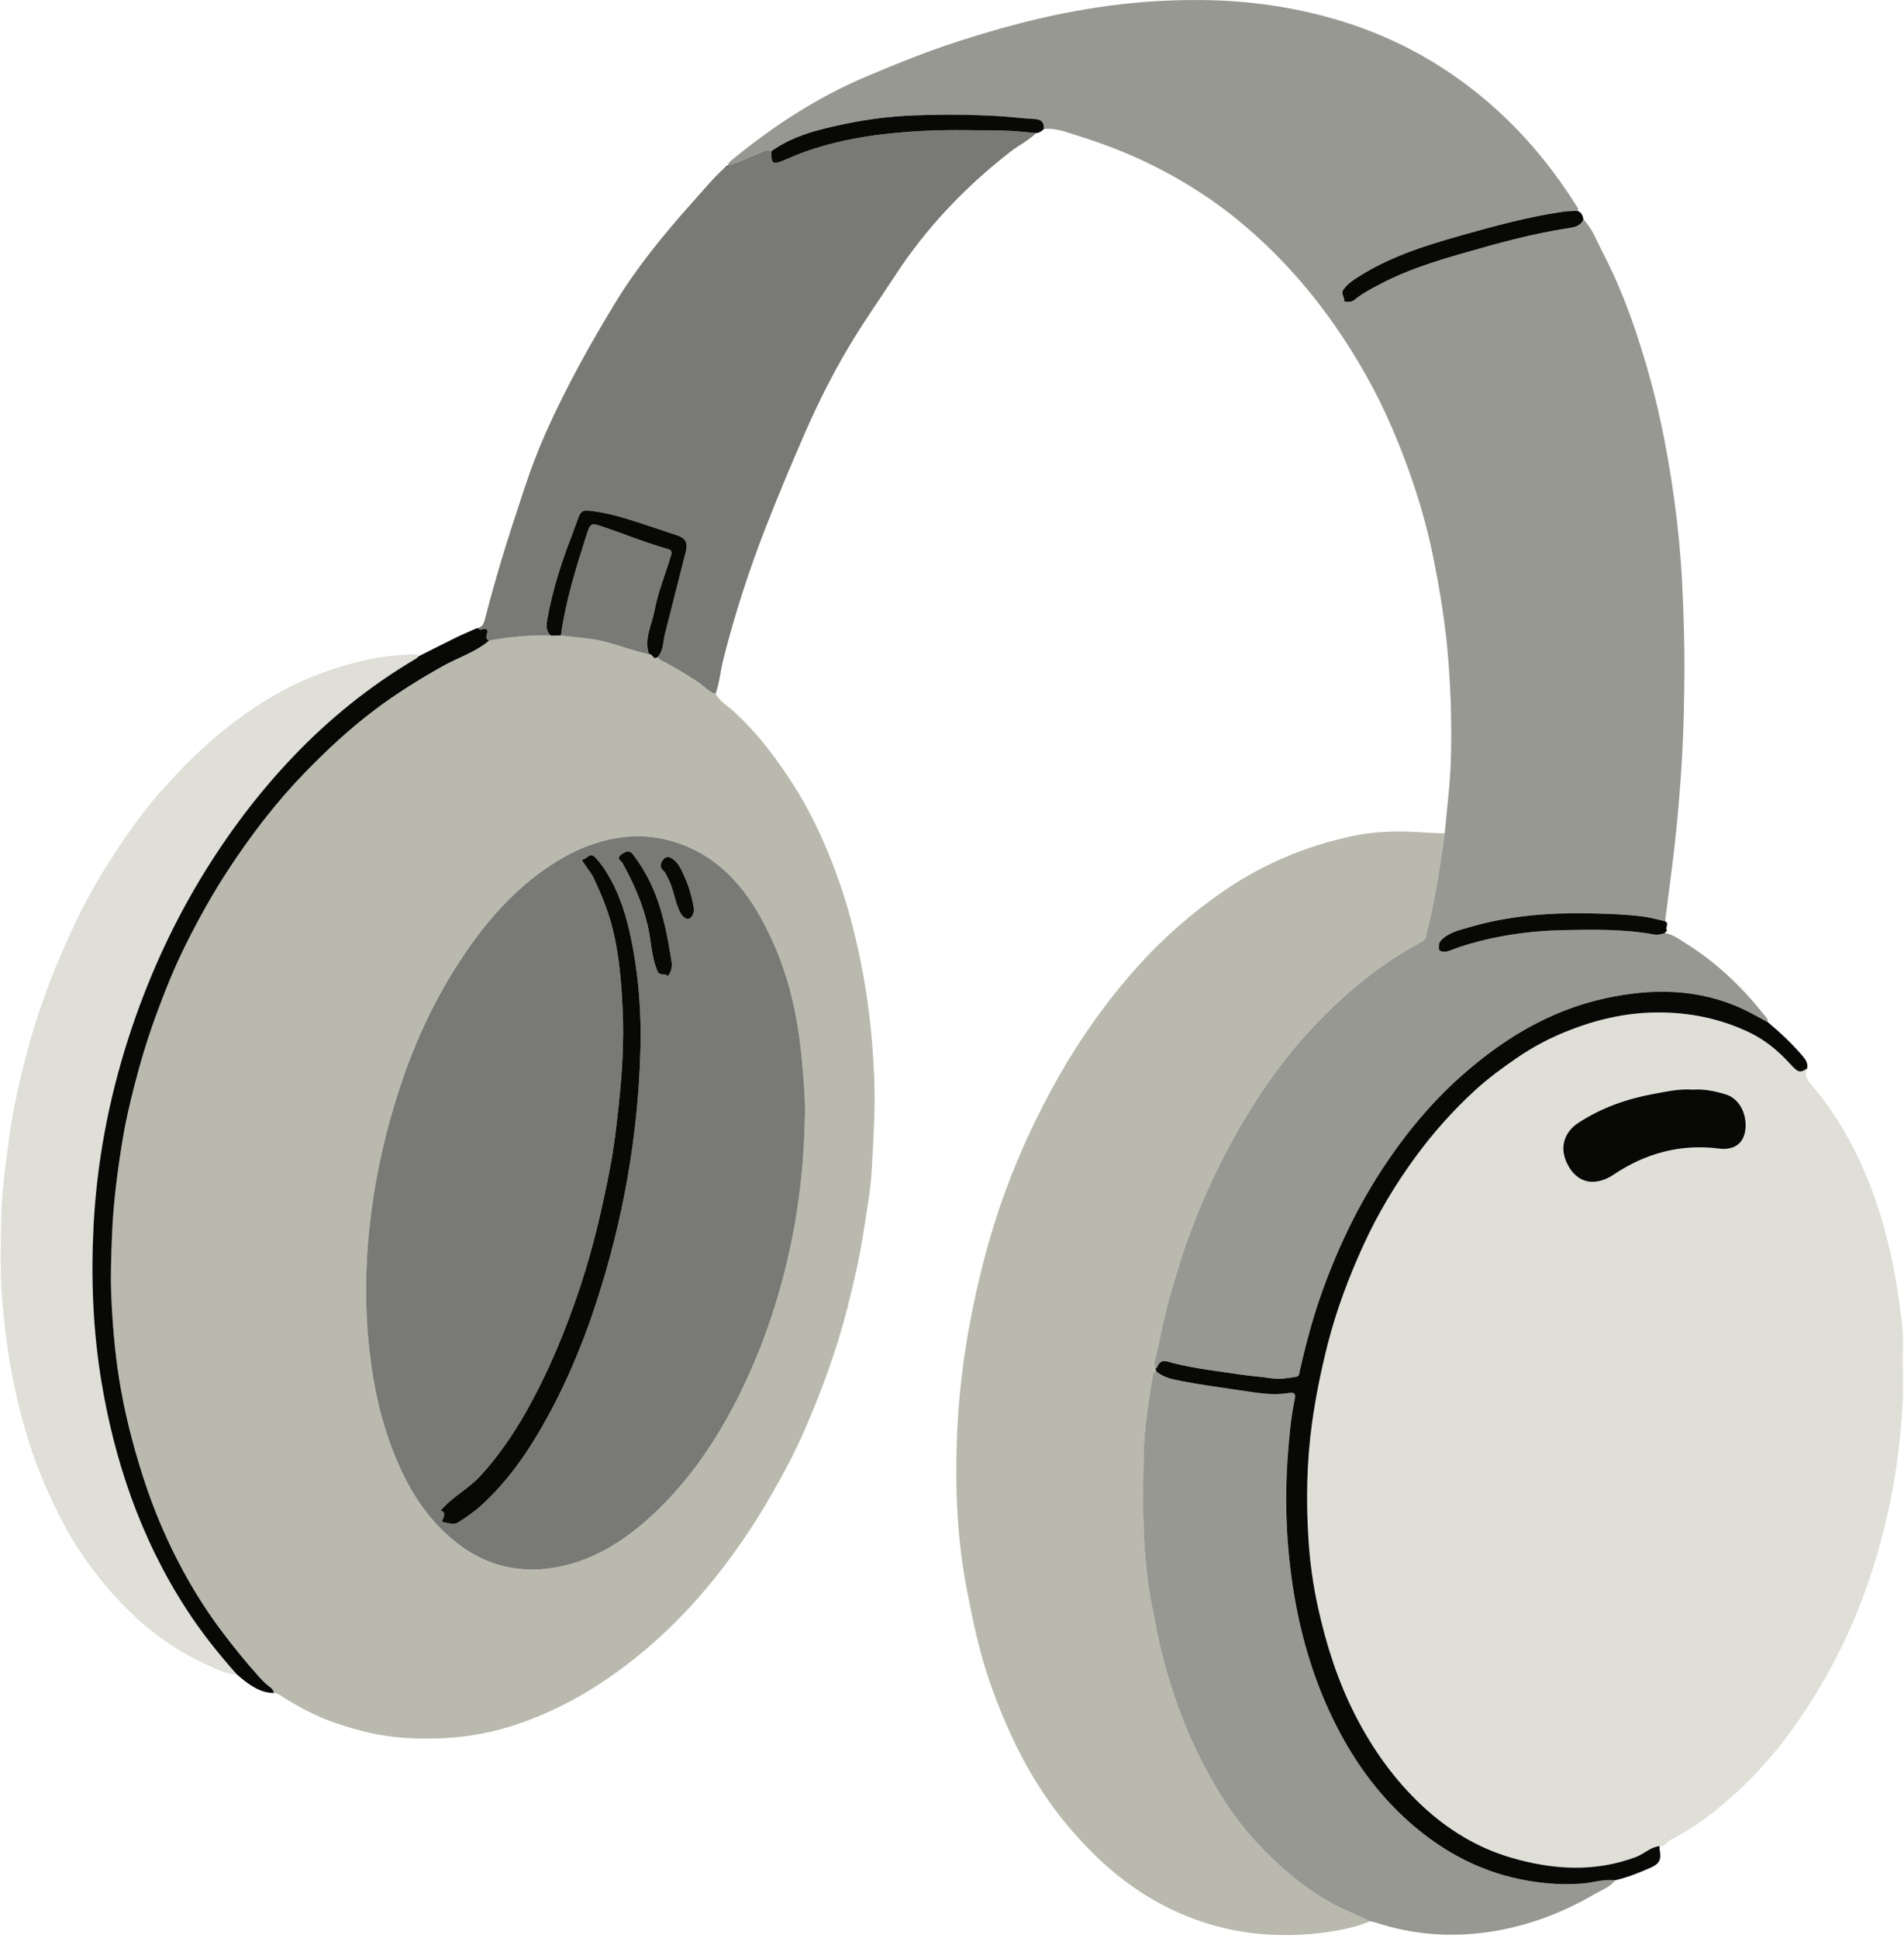
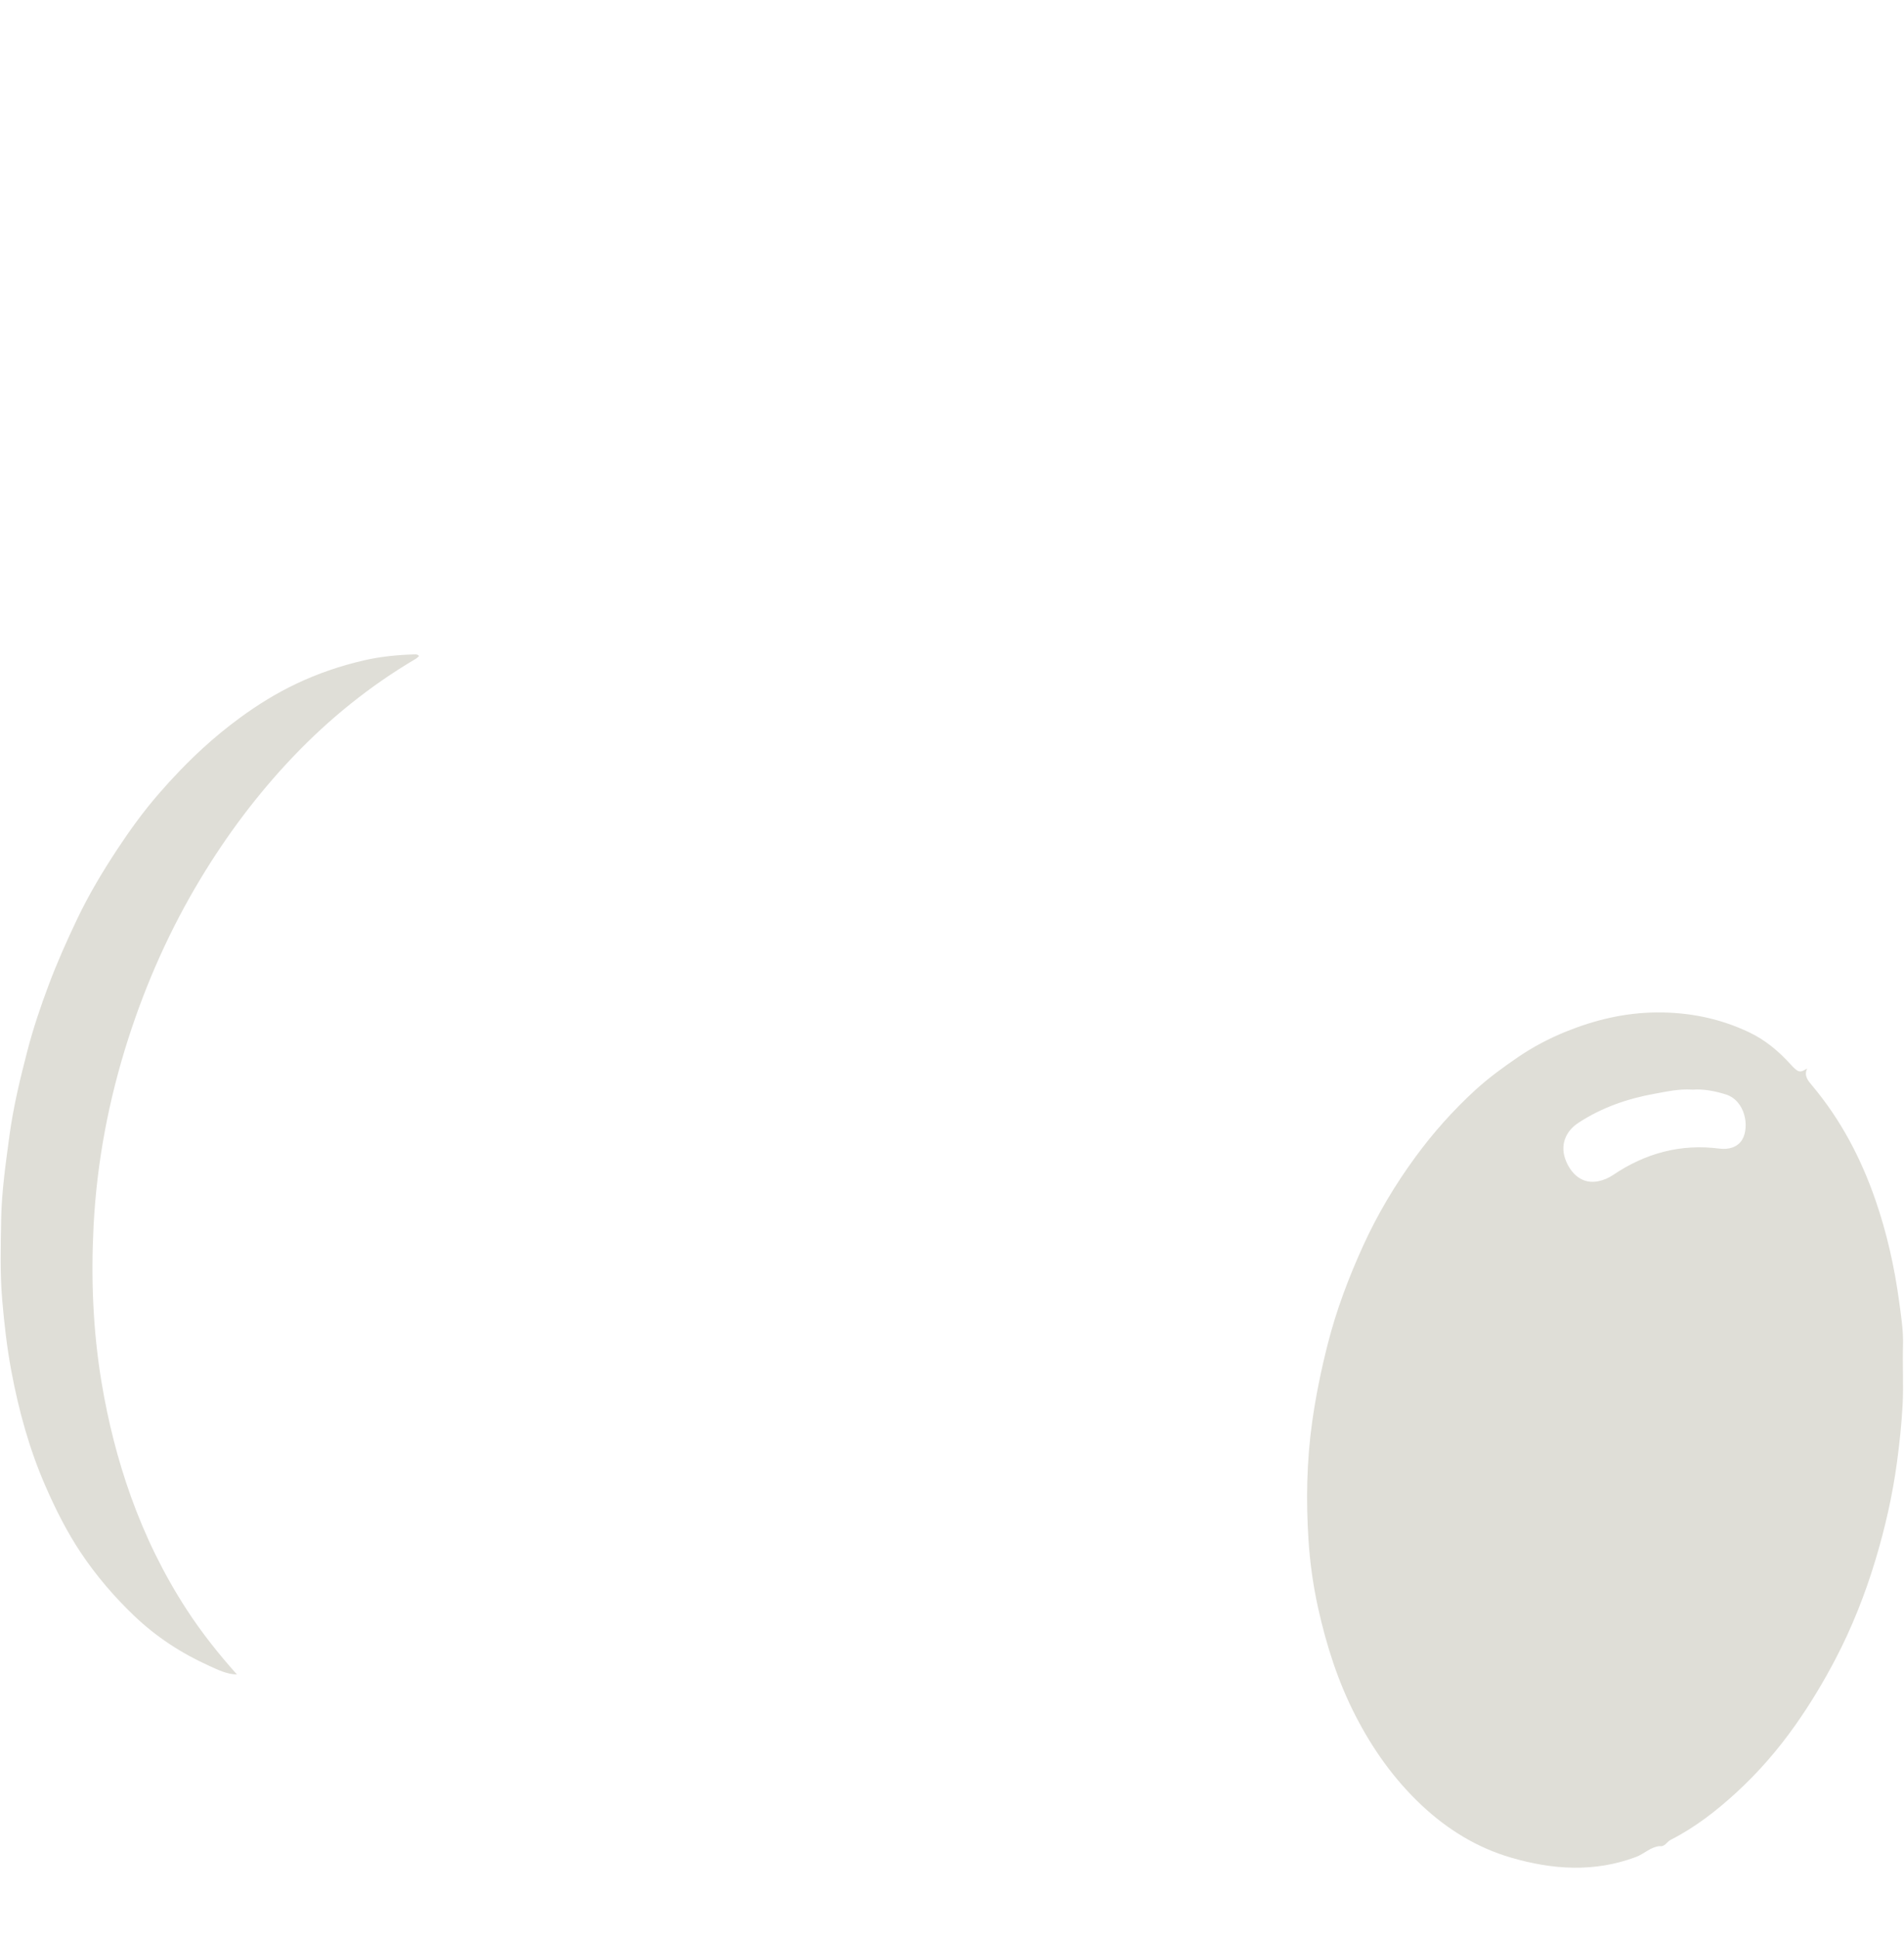
<svg xmlns="http://www.w3.org/2000/svg" height="303.6" preserveAspectRatio="xMidYMid meet" version="1.0" viewBox="-0.1 -0.0 298.4 303.6" width="298.4" zoomAndPan="magnify">
  <g id="change1_1">
-     <path d="M112.048,108.725c0.719,1.233,1.978,1.933,2.982,2.86c3.788,3.498,6.817,7.573,9.532,11.902 c2.911,4.64,5.089,9.626,6.905,14.794c1.401,3.987,2.425,8.05,3.281,12.182c1.247,6.017,1.894,12.077,2.156,18.217 c0.209,4.898-0.122,9.763-0.38,14.63c-0.168,3.164-0.776,6.308-1.246,9.452c-0.61,4.086-1.54,8.104-2.559,12.108 c-1.695,6.658-4.046,13.089-6.789,19.364c-1.478,3.382-3.232,6.652-5.074,9.87c-2.917,5.092-6.215,9.921-9.956,14.422 c-3.877,4.665-8.216,8.867-13.083,12.544c-3.682,2.781-7.57,5.177-11.745,7.072c-3.956,1.796-8.091,3.144-12.414,3.782 c-3.392,0.5-6.787,0.591-10.229,0.381c-3.825-0.234-7.447-1.137-11.029-2.366c-3.109-1.067-5.969-2.626-8.719-4.399 c-0.285-0.184-0.546-0.306-0.877-0.269c-0.034-0.549-0.454-0.832-0.827-1.116c-0.667-0.508-1.21-1.126-1.768-1.747 c-1.885-2.1-3.641-4.294-5.352-6.541c-3.139-4.123-5.782-8.541-8.031-13.179c-1.807-3.726-3.329-7.581-4.592-11.549 c-1.593-5.005-2.875-10.068-3.689-15.25c-0.678-4.316-1.026-8.666-1.212-13.029c-0.129-3.022,0.004-6.04,0.112-9.063 c0.186-5.177,0.859-10.285,1.697-15.382c0.443-2.695,1.07-5.35,1.74-7.995c0.951-3.753,2.056-7.461,3.383-11.1 c1.399-3.836,2.912-7.636,4.733-11.284c2.004-4.013,4.176-7.942,6.647-11.71c3.556-5.422,7.453-10.544,11.973-15.204 c3.44-3.547,7.04-6.903,10.983-9.88c3.372-2.545,6.948-4.772,10.634-6.843c2.428-1.364,5.151-2.191,7.318-4.025 c3.209-0.59,6.44-0.9,9.706-0.775c0.515-0.01,1.029-0.021,1.544-0.031c1.417,0.162,2.833,0.335,4.252,0.484 c3.303,0.348,6.322,1.803,9.549,2.444c0.556-0.158,0.691,1.088,1.4,0.42c0.171,0.457,0.617,0.622,0.984,0.804 c1.819,0.904,3.516,2,5.223,3.093C110.174,107.429,110.908,108.381,112.048,108.725z M126.053,174.933 c0.058-2.919-0.208-5.816-0.466-8.717c-0.582-6.558-1.936-12.937-4.696-18.931c-2.87-6.232-6.596-11.749-13.252-14.616 c-3.285-1.415-6.696-1.916-10.186-1.483c-4.181,0.52-7.968,2.186-11.47,4.53c-5.602,3.749-9.927,8.737-13.618,14.27 c-4.133,6.197-7.297,12.895-9.654,19.973c-2.172,6.522-3.747,13.169-4.631,19.994c-0.848,6.55-1.051,13.092-0.479,19.675 c0.503,5.786,1.567,11.434,3.582,16.891c2.163,5.858,5.183,11.146,10.155,15.104c4.894,3.896,10.479,5.102,16.53,3.789 c5.736-1.245,10.459-4.425,14.665-8.396c5.635-5.32,9.865-11.675,13.287-18.574c3.793-7.647,6.444-15.687,8.154-24.057 C125.287,187.96,125.918,181.477,126.053,174.933z M219.538,130.284c-2.603-0.015-5.189,0.174-7.695,0.71 c-7.32,1.567-14.107,4.421-20.3,8.708c-4.85,3.357-9.264,7.198-13.193,11.557c-4.729,5.245-8.833,10.961-12.352,17.114 c-3.372,5.896-6.236,12.015-8.573,18.372c-2.478,6.742-4.232,13.687-5.561,20.753c-1.122,5.964-1.785,11.971-2,18.02 c-0.281,7.904,0.049,15.771,1.562,23.579c0.933,4.812,1.923,9.588,3.526,14.23c2.826,8.184,6.548,15.846,12.146,22.567 c4.45,5.342,9.522,9.847,15.745,12.959c5.519,2.76,11.387,4.221,17.583,4.334c2.2,0.04,4.401-0.054,6.563-0.332 c2.588-0.333,5.182-0.801,7.626-1.813c-1.981-0.995-4.061-1.758-6.017-2.838c-3.55-1.96-6.664-4.446-9.546-7.249 c-2.605-2.533-4.981-5.294-6.956-8.329c-2.1-3.228-3.961-6.617-5.537-10.149c-1.831-4.105-3.25-8.363-4.399-12.692 c-0.679-2.559-1.136-5.189-1.662-7.795c-1.612-7.998-1.542-16.085-1.364-24.166c0.089-4.04,0.735-8.055,1.376-12.053 c0.067-0.415,0.093-0.8,0.577-0.932c-0.034-0.171-0.067-0.341-0.101-0.512c-0.262-0.406-0.189-0.805-0.077-1.258 c0.838-3.388,1.421-6.829,2.399-10.194c0.93-3.2,1.869-6.388,3.033-9.51c1.984-5.324,4.326-10.47,7.118-15.434 c2.192-3.897,4.589-7.651,7.291-11.185c2.701-3.534,5.707-6.816,8.993-9.855c3.85-3.561,8.002-6.65,12.601-9.15 c0.502-0.273,1.065-0.563,1.095-1.169c0.041-0.819,0.365-1.547,0.534-2.322c0.985-4.531,1.717-9.105,2.347-13.697 C224.056,130.567,221.807,130.297,219.538,130.284z" fill="#BAB9AE" />
-   </g>
+     </g>
  <g id="change2_1">
    <path d="M283.122,167.409c-0.524,1.145,0.082,1.848,0.806,2.711c4.442,5.296,7.608,11.302,9.873,17.831 c1.806,5.207,3.006,10.554,3.737,15.982c0.304,2.261,0.68,4.558,0.607,6.888c-0.097,3.103,0.107,6.218-0.063,9.314 c-0.163,2.967-0.475,5.929-0.871,8.885c-0.705,5.256-1.875,10.394-3.404,15.46c-1.615,5.349-3.662,10.53-6.254,15.481 c-1.88,3.591-3.966,7.056-6.312,10.379c-2.705,3.831-5.755,7.343-9.193,10.5c-3.139,2.883-6.507,5.502-10.335,7.443 c-0.589,0.299-0.879,1.11-1.703,0.974c-1.43,0.125-2.416,1.211-3.7,1.694c-6.532,2.456-13.102,2.006-19.596,0.11 c-5.313-1.551-9.975-4.411-14.023-8.217c-4.281-4.025-7.622-8.721-10.316-13.946c-2.783-5.399-4.604-11.108-5.906-16.991 c-0.778-3.516-1.276-7.106-1.504-10.702c-0.389-6.12-0.278-12.254,0.57-18.329c0.576-4.132,1.419-8.23,2.451-12.288 c1.346-5.294,3.264-10.373,5.515-15.327c2.245-4.94,5.013-9.59,8.224-13.973c2.791-3.811,5.918-7.318,9.401-10.507 c2.069-1.894,4.335-3.538,6.644-5.118c2.382-1.631,4.942-2.977,7.607-4.05c4.503-1.814,9.163-2.93,14.079-2.979 c5.109-0.05,9.944,0.916,14.556,3.104c2.522,1.196,4.604,2.929,6.464,4.976C281.724,168.087,281.989,168.133,283.122,167.409z M265.191,170.73c-2.147-0.152-4.043,0.294-5.941,0.635c-4.272,0.767-8.301,2.157-11.976,4.562 c-2.039,1.335-2.982,3.564-1.913,6.063c0.868,2.028,2.578,3.617,5.093,3.077c0.816-0.175,1.572-0.506,2.276-0.981 c5.051-3.401,10.564-4.91,16.666-4.115c1.4,0.182,2.844-0.197,3.568-1.447c1.13-1.951,0.501-6.094-2.638-7.062 C268.584,170.924,266.825,170.606,265.191,170.73z M29.165,252.21c-3.613-5.56-6.501-11.469-8.74-17.705 c-2.091-5.825-3.585-11.786-4.606-17.901c-1.357-8.13-1.672-16.292-1.255-24.488c0.51-10.026,2.376-19.833,5.444-29.382 c2.818-8.772,6.55-17.14,11.328-25.061c4.151-6.882,8.929-13.253,14.454-19.06c5.705-5.996,12.1-11.157,19.242-15.37 c0.198-0.117,0.361-0.29,0.541-0.438c-0.178-0.284-0.465-0.278-0.745-0.27c-2.668,0.075-5.317,0.34-7.918,0.941 c-3.652,0.844-7.187,2.046-10.577,3.657c-3.101,1.473-6.01,3.267-8.776,5.294c-2.056,1.507-4.023,3.111-5.907,4.844 c-2.436,2.24-4.713,4.615-6.875,7.107c-2.397,2.762-4.535,5.716-6.548,8.774c-2.282,3.467-4.406,7.023-6.192,10.761 c-1.624,3.4-3.162,6.838-4.493,10.382c-1.275,3.395-2.435,6.825-3.342,10.312c-1.148,4.413-2.22,8.856-2.83,13.403 c-0.581,4.334-1.209,8.664-1.288,13.032c-0.077,4.215-0.195,8.433,0.166,12.655c0.318,3.725,0.736,7.423,1.423,11.097 c1.165,6.233,2.837,12.311,5.387,18.132c1.578,3.603,3.341,7.117,5.527,10.384c2.393,3.576,5.177,6.832,8.298,9.821 c3.467,3.32,7.406,5.888,11.746,7.852c1.391,0.629,2.8,1.351,4.4,1.378C34.174,259.158,31.507,255.815,29.165,252.21z" fill="#DFDED7" />
  </g>
  <g id="change3_1">
-     <path d="M260.835,146.199c1.341,0.222,2.38,1.056,3.48,1.748c4.635,2.914,8.534,6.645,11.936,10.909 c0.303,0.38,0.765,0.722,0.722,1.313c-1.292-0.684-2.557-1.424-3.88-2.042c-6.986-3.261-14.257-3.315-21.614-1.706 c-8.865,1.939-16.313,6.543-22.976,12.546c-4.346,3.916-8.051,8.392-11.32,13.228c-4.351,6.437-7.674,13.391-10.255,20.707 c-1.365,3.869-2.397,7.834-3.312,11.831c-0.09,0.393-0.007,0.905-0.637,1.001c-1.258,0.191-2.502,0.426-3.791,0.228 c-1.607-0.246-3.232-0.344-4.844-0.585c-3.496-0.522-7.016-0.916-10.451-1.764c-1.104-0.272-2.126-0.883-2.677,0.701 c-0.01,0.028-0.151,0.01-0.231,0.014c-0.262-0.406-0.189-0.805-0.077-1.258c0.838-3.388,1.421-6.829,2.399-10.194 c0.93-3.2,1.869-6.388,3.033-9.51c1.984-5.324,4.326-10.47,7.118-15.434c2.192-3.897,4.589-7.651,7.291-11.185 c2.701-3.534,5.707-6.816,8.993-9.855c3.85-3.561,8.002-6.65,12.601-9.15c0.502-0.273,1.065-0.563,1.095-1.169 c0.041-0.819,0.365-1.547,0.534-2.322c0.985-4.531,1.717-9.105,2.347-13.697c0.333-3.768,0.84-7.531,0.957-11.306 c0.16-5.152,0.02-10.308-0.363-15.461c-0.425-5.727-1.346-11.363-2.501-16.978c-1.384-6.732-3.563-13.205-6.244-19.51 c-2.488-5.849-5.607-11.354-9.263-16.565c-4.305-6.135-9.319-11.614-15.11-16.341c-3.815-3.114-7.962-5.766-12.364-8.031 c-4.014-2.066-8.182-3.722-12.475-5.047c-1.758-0.542-3.527-1.309-5.46-1.092c0.094-1.659-1.094-1.544-2.192-1.618 c-1.585-0.108-3.165-0.305-4.751-0.4c-4.464-0.269-8.931-0.282-13.4-0.118c-3.62,0.133-7.213,0.583-10.745,1.32 c-4.062,0.847-8.13,1.8-11.611,4.279c-0.594-0.353-1.097-0.007-1.625,0.202c-1.723,0.681-3.38,1.535-5.187,2 c0.065-0.39,0.364-0.618,0.636-0.84c6.446-5.283,13.35-9.805,21.068-13.065c3.995-1.687,8.005-3.333,12.099-4.738 c3.904-1.339,7.863-2.528,11.867-3.568c4.745-1.233,9.545-2.183,14.396-2.824c4.7-0.621,9.432-0.886,14.186-0.845 c7.542,0.065,14.928,1.136,22.118,3.369c6.982,2.168,13.413,5.439,19.296,9.842c6.994,5.233,12.654,11.626,17.28,18.987 c0.165,0.262,0.447,0.491,0.182,0.843c-0.709,0.036-1.426,0.017-2.125,0.117c-5.494,0.788-10.836,2.242-16.163,3.749 c-5.839,1.652-11.612,3.472-16.714,6.91c-0.625,0.421-1.182,0.881-1.641,1.52c-0.521,0.725,0.247,1.249,0.088,1.872 c0.6,0.153,1.171,0.146,1.679-0.273c1.206-0.995,2.595-1.704,3.964-2.427c4.091-2.161,8.484-3.539,12.906-4.812 c5.443-1.566,10.901-3.084,16.516-3.937c0.972-0.148,1.977-0.308,2.44-1.386c1.384,1.424,2.039,3.289,2.927,4.997 c2.037,3.918,3.731,8,5.148,12.177c1.892,5.579,3.417,11.264,4.551,17.054c1.642,8.382,2.661,16.831,2.969,25.369 c0.129,3.579,0.25,7.155,0.231,10.74c-0.024,4.503-0.093,9.003-0.346,13.497c-0.363,6.442-0.955,12.866-1.798,19.265 c-0.302,2.29-0.591,4.582-0.886,6.873c-1.119-0.249-2.227-0.582-3.36-0.73c-2.747-0.359-5.515-0.452-8.285-0.51 c-6.422-0.134-12.781,0.344-18.97,2.157c-1.548,0.454-3.193,0.772-4.458,2.025c-0.472,0.467-0.371,0.981-0.38,1.342 c-0.012,0.451,0.743,0.548,1.173,0.465c0.653-0.127,1.264-0.455,1.903-0.666c5.399-1.784,10.96-2.593,16.63-2.7 c4.689-0.089,9.38-0.166,14.024,0.688C259.732,146.531,260.279,146.354,260.835,146.199z M215.545,301.244 c5.883,1.939,11.893,2.354,17.995,1.42c5.814-0.89,11.23-2.952,16.296-5.896c1.099-0.639,2.387-1.073,3.202-2.161 c-1.724-0.213-3.38,0.354-5.072,0.5c-2.819,0.244-5.576,0.066-8.337-0.385c-7.198-1.175-13.415-4.414-18.829-9.206 c-5.141-4.55-9.029-10.062-12.015-16.228c-2.917-6.022-4.833-12.35-5.978-18.939c-1.291-7.423-1.629-14.878-1.07-22.382 c0.216-2.902,0.47-5.8,1.064-8.655c0.191-0.918,0.041-1.213-1.055-1.034c-2.542,0.416-5.076-0.09-7.594-0.452 c-3.021-0.434-6.048-0.854-9.042-1.432c-1.402-0.271-2.877-0.537-4.023-1.556c-0.483,0.132-0.51,0.517-0.577,0.932 c-0.641,3.998-1.287,8.013-1.376,12.053c-0.179,8.081-0.249,16.168,1.364,24.166c0.525,2.605,0.982,5.236,1.662,7.795 c1.149,4.329,2.568,8.587,4.399,12.692c1.576,3.532,3.437,6.92,5.537,10.149c1.974,3.036,4.351,5.796,6.956,8.329 c2.882,2.803,5.996,5.289,9.546,7.249c1.956,1.08,4.036,1.843,6.017,2.838C214.925,301.108,215.245,301.145,215.545,301.244z" fill="#989893" />
-   </g>
+     </g>
  <g id="change4_1">
-     <path d="M113.986,25.884c1.807-0.465,3.463-1.319,5.187-2c0.528-0.209,1.031-0.555,1.625-0.202 c-0.054,2.026,0.208,2.191,2.071,1.391c1.201-0.516,2.405-1.035,3.64-1.458c5.95-2.037,12.136-2.809,18.368-3.119 c4.102-0.204,8.223-0.082,12.334-0.028c1.689,0.022,3.376,0.249,5.063,0.383c-1.173,1.177-2.685,1.887-3.988,2.898 c-7.075,5.492-13.168,11.879-18.072,19.387c-2.172,3.325-4.452,6.583-6.534,9.963c-2.897,4.701-5.389,9.626-7.604,14.685 c-2.126,4.856-4.171,9.747-6.105,14.683c-2.665,6.799-4.905,13.73-6.7,20.812c-0.458,1.808-0.603,3.679-1.223,5.444 c-1.14-0.344-1.874-1.296-2.836-1.912c-1.707-1.093-3.404-2.189-5.223-3.093c-0.368-0.183-0.813-0.347-0.984-0.804 c0.91-1.029,0.8-2.372,1.109-3.587c1.092-4.3,2.191-8.598,3.275-12.899c0.363-1.442-0.05-2.127-1.481-2.594 c-1.66-0.542-3.313-1.106-4.972-1.651c-2.911-0.955-5.819-1.908-8.9-2.186c-0.733-0.066-1.127,0.212-1.381,0.84 c-0.432,1.068-0.786,2.167-1.201,3.237c-1.609,4.151-2.947,8.373-3.744,12.758c-0.179,0.982-0.347,1.987,0.551,2.766 c-3.266-0.125-6.497,0.184-9.705,0.775c-0.479-0.189-0.477-0.597-0.355-0.968c0.281-0.852-0.143-0.984-0.795-0.776 c-0.353,0.113-0.494-0.176-0.75-0.213c0.884-0.135,1.089-0.771,1.282-1.538c0.806-3.199,1.722-6.367,2.671-9.53 c1.068-3.557,2.242-7.076,3.402-10.599c1.001-3.036,2.129-6.045,3.432-8.963c3.132-7.013,6.849-13.731,10.843-20.283 c3.434-5.634,7.604-10.732,11.992-15.647c1.716-1.922,3.361-3.913,5.268-5.657c0.216,0.007,0.419-0.006,0.433-0.295L113.986,25.884z M125.587,166.216c-0.582-6.558-1.936-12.937-4.696-18.931c-2.87-6.232-6.596-11.749-13.252-14.616 c-3.285-1.415-6.696-1.916-10.186-1.483c-4.181,0.52-7.968,2.186-11.47,4.53c-5.602,3.749-9.927,8.737-13.618,14.27 c-4.133,6.197-7.297,12.895-9.654,19.973c-2.172,6.522-3.747,13.169-4.631,19.994c-0.848,6.55-1.051,13.092-0.479,19.675 c0.503,5.786,1.567,11.434,3.582,16.891c2.163,5.858,5.183,11.146,10.155,15.104c4.894,3.896,10.479,5.102,16.53,3.789 c5.736-1.245,10.459-4.425,14.665-8.396c5.635-5.32,9.865-11.675,13.287-18.574c3.793-7.647,6.444-15.687,8.154-24.057 c1.313-6.428,1.945-12.911,2.08-19.455C126.112,172.014,125.845,169.117,125.587,166.216z M68.701,236.853 c-0.018-0.03-0.036-0.059-0.054-0.089c0.097-0.02,0.193-0.039,0.29-0.059c1.805-2.152,4.382-3.403,6.277-5.481 c2.8-3.07,5.119-6.446,7.156-10.051c3.514-6.218,6.206-12.773,8.459-19.543c2.049-6.157,3.492-12.454,4.713-18.805 c0.606-3.152,0.964-6.355,1.313-9.555c0.546-5.016,0.866-10.037,0.629-15.071c-0.197-4.192-0.521-8.367-1.523-12.492 c-0.702-2.89-1.805-5.575-3.062-8.224c-0.338-0.711-0.915-1.305-1.315-1.992c-0.154-0.264-0.665-0.777-0.342-0.824 c0.643-0.095,1.119-1.198,1.951-0.322c1.058,1.114,1.858,2.399,2.568,3.732c1.795,3.369,2.713,7.036,3.387,10.755 c0.912,5.033,1.244,10.129,1.131,15.235c-0.116,5.216-0.547,10.411-1.264,15.591c-0.918,6.635-2.319,13.157-4.171,19.582 c-2.221,7.703-5.026,15.176-8.851,22.254c-2.88,5.33-6.189,10.317-10.708,14.415c-1.093,0.991-2.315,1.817-3.558,2.614 c-0.773,0.495-1.532,0.07-2.284,0.007c-0.395-0.033-0.161-0.431-0.069-0.679c0.192-0.521,0.314-1.018-0.454-1.167 C68.847,236.74,68.774,236.796,68.701,236.853z M105.065,152.031c-0.128,0.35-0.414,1.036-0.651,0.817 c-0.443-0.412-1.128,0.124-1.483-0.711c-0.965-2.27-0.968-4.716-1.511-7.057c-0.821-3.54-2.248-6.777-3.999-9.917 c-0.195-0.349-1.057-0.612-0.138-1.288c0.791-0.582,1.339-0.658,1.894,0.092c1.114,1.506,2.09,3.096,2.867,4.813 c1.774,3.92,2.519,8.095,3.158,12.25C105.157,151.403,105.172,151.74,105.065,152.031z M107.854,143.955 c-0.463,0.123-0.996-0.33-1.319-0.935c-0.901-1.687-1.008-3.641-1.902-5.325c-0.239-0.45-0.371-0.923-0.79-1.286 c-0.662-0.574-0.406-1.266,0.048-1.793c0.483-0.562,1.076-0.331,1.582,0.074c0.907,0.726,1.302,1.79,1.76,2.794 c0.725,1.59,1.144,3.279,1.444,4.969C108.641,143.121,108.353,143.822,107.854,143.955z M102.48,95.651 c0.554-2.975,1.742-5.771,2.59-8.665c0.203-0.693-0.107-0.855-0.584-0.988c-3.293-0.922-6.457-2.219-9.687-3.324 c-2.344-0.802-2.334-0.879-3.073,1.438c-1.617,5.073-3.187,10.159-3.923,15.456c1.417,0.162,2.833,0.335,4.252,0.484 c3.303,0.348,6.322,1.803,9.549,2.444C100.793,100.075,102.059,97.913,102.48,95.651z" fill="#797976" />
-   </g>
+     </g>
  <g id="change5_1">
-     <path d="M253.038,294.607c-1.724-0.213-3.38,0.354-5.072,0.5c-2.819,0.244-5.576,0.066-8.337-0.385 c-7.198-1.175-13.415-4.414-18.829-9.206c-5.141-4.55-9.029-10.062-12.015-16.228c-2.917-6.022-4.833-12.35-5.978-18.939 c-1.291-7.423-1.629-14.878-1.07-22.382c0.216-2.902,0.47-5.8,1.064-8.655c0.191-0.918,0.041-1.213-1.055-1.034 c-2.542,0.416-5.076-0.09-7.594-0.452c-3.021-0.434-6.048-0.854-9.042-1.432c-1.402-0.271-2.877-0.537-4.023-1.556 c-0.034-0.171-0.067-0.341-0.101-0.512c0.08-0.004,0.221,0.014,0.231-0.014c0.552-1.584,1.574-0.973,2.677-0.701 c3.435,0.848,6.955,1.242,10.451,1.764c1.612,0.241,3.237,0.338,4.844,0.585c1.289,0.197,2.533-0.038,3.791-0.228 c0.629-0.095,0.547-0.608,0.637-1.001c0.916-3.997,1.947-7.962,3.312-11.831c2.581-7.316,5.904-14.27,10.255-20.707 c3.269-4.836,6.973-9.311,11.32-13.228c6.662-6.003,14.111-10.607,22.976-12.546c7.357-1.609,14.628-1.556,21.614,1.706 c1.323,0.618,2.588,1.358,3.88,2.042c1.936,1.622,3.77,3.346,5.417,5.269c0.499,0.583,0.893,1.164,0.733,1.973 c-1.134,0.724-1.398,0.677-2.647-0.696c-1.86-2.047-3.942-3.779-6.464-4.976c-4.612-2.188-9.447-3.154-14.556-3.104 c-4.916,0.049-9.576,1.165-14.079,2.979c-2.665,1.074-5.225,2.419-7.607,4.05c-2.309,1.581-4.575,3.224-6.644,5.118 c-3.483,3.189-6.609,6.696-9.401,10.507c-3.21,4.383-5.979,9.032-8.224,13.973c-2.251,4.954-4.169,10.033-5.515,15.327 c-1.031,4.058-1.874,8.156-2.451,12.288c-0.847,6.075-0.958,12.208-0.57,18.329c0.228,3.596,0.726,7.186,1.504,10.702 c1.302,5.883,3.123,11.592,5.906,16.991c2.694,5.225,6.035,9.921,10.316,13.946c4.048,3.806,8.71,6.666,14.023,8.217 c6.493,1.895,13.064,2.346,19.596-0.11c1.283-0.482,2.27-1.569,3.7-1.694c-0.003,0.194-0.04,0.395-0.004,0.581 c0.282,1.473-0.001,2.155-1.337,2.758C256.848,293.416,254.991,294.15,253.038,294.607z M37.841,263.048 c1.463,1.167,2.988,2.196,4.963,2.221c-0.034-0.549-0.454-0.832-0.827-1.116c-0.667-0.508-1.21-1.126-1.768-1.747 c-1.885-2.1-3.641-4.294-5.352-6.541c-3.139-4.123-5.782-8.541-8.031-13.179c-1.807-3.726-3.329-7.581-4.592-11.549 c-1.593-5.005-2.875-10.068-3.689-15.25c-0.678-4.316-1.026-8.666-1.212-13.029c-0.129-3.022,0.004-6.04,0.112-9.063 c0.186-5.177,0.859-10.285,1.697-15.382c0.443-2.695,1.07-5.35,1.74-7.995c0.951-3.753,2.056-7.461,3.383-11.1 c1.399-3.836,2.912-7.636,4.733-11.284c2.004-4.013,4.176-7.942,6.647-11.71c3.556-5.422,7.453-10.544,11.973-15.204 c3.44-3.547,7.04-6.903,10.983-9.88c3.372-2.545,6.948-4.772,10.634-6.843c2.428-1.364,5.151-2.191,7.318-4.025 c-0.479-0.189-0.477-0.597-0.355-0.968c0.281-0.852-0.143-0.984-0.795-0.776c-0.353,0.113-0.494-0.176-0.75-0.213 c-1.137,0.511-2.289,0.992-3.409,1.539c-1.902,0.928-3.784,1.898-5.674,2.85c-0.179,0.147-0.343,0.321-0.541,0.438 c-7.141,4.213-13.536,9.375-19.242,15.37c-5.526,5.807-10.303,12.178-14.454,19.06c-4.778,7.921-8.509,16.288-11.328,25.061 c-3.068,9.549-4.933,19.356-5.444,29.382c-0.417,8.196-0.102,16.359,1.255,24.488c1.021,6.115,2.515,12.076,4.606,17.901 c2.239,6.236,5.127,12.145,8.74,17.705c2.343,3.605,5.009,6.948,7.865,10.15C37.3,262.59,37.564,262.827,37.841,263.048z M247.114,33.044c-0.709,0.036-1.426,0.017-2.125,0.117c-5.494,0.788-10.836,2.242-16.163,3.749 c-5.839,1.652-11.612,3.472-16.714,6.91c-0.625,0.421-1.182,0.881-1.641,1.52c-0.521,0.725,0.247,1.249,0.088,1.872 c0.6,0.153,1.171,0.146,1.679-0.273c1.206-0.995,2.595-1.704,3.964-2.427c4.091-2.161,8.484-3.539,12.906-4.812 c5.443-1.566,10.901-3.084,16.516-3.937c0.972-0.148,1.977-0.308,2.44-1.386C247.958,33.783,247.754,33.258,247.114,33.044z M163.496,20.22c0.094-1.659-1.094-1.544-2.192-1.618c-1.585-0.108-3.165-0.305-4.751-0.4c-4.464-0.269-8.931-0.282-13.4-0.118 c-3.62,0.133-7.213,0.583-10.745,1.32c-4.062,0.847-8.13,1.8-11.611,4.278c-0.054,2.026,0.208,2.191,2.071,1.391 c1.201-0.516,2.405-1.035,3.64-1.458c5.95-2.037,12.136-2.809,18.368-3.119c4.102-0.204,8.223-0.082,12.334-0.028 c1.689,0.022,3.376,0.249,5.063,0.383C162.777,20.826,163.154,20.556,163.496,20.22z M260.939,145.982 c-0.048-0.154,0.025-0.244,0.161-0.299c-0.219-0.419,0.45-0.999-0.242-1.332c-1.119-0.249-2.227-0.582-3.36-0.73 c-2.747-0.359-5.515-0.452-8.285-0.51c-6.422-0.134-12.781,0.344-18.97,2.157c-1.548,0.454-3.193,0.772-4.458,2.025 c-0.472,0.467-0.371,0.981-0.38,1.342c-0.012,0.451,0.743,0.548,1.173,0.465c0.653-0.127,1.264-0.455,1.903-0.666 c5.399-1.784,10.96-2.593,16.63-2.7c4.689-0.089,9.38-0.166,14.024,0.688c0.598,0.11,1.145-0.067,1.701-0.222 C260.87,146.126,260.905,146.054,260.939,145.982z M113.546,26.199c0.216,0.007,0.419-0.006,0.433-0.295 C113.835,26.002,113.69,26.101,113.546,26.199z M261.1,145.683c-0.136,0.056-0.209,0.145-0.161,0.299 C261.139,145.96,261.177,145.852,261.1,145.683z M103.004,102.915c0.91-1.029,0.8-2.372,1.109-3.587 c1.092-4.3,2.191-8.598,3.275-12.899c0.363-1.442-0.05-2.127-1.481-2.594c-1.66-0.542-3.313-1.106-4.972-1.651 c-2.911-0.955-5.819-1.908-8.9-2.186c-0.733-0.066-1.127,0.212-1.381,0.84c-0.432,1.068-0.786,2.167-1.201,3.237 c-1.609,4.151-2.947,8.373-3.744,12.758c-0.179,0.982-0.347,1.987,0.551,2.766c0.515-0.01,1.029-0.021,1.544-0.031 c0.735-5.297,2.305-10.383,3.923-15.456c0.739-2.317,0.729-2.24,3.073-1.438c3.23,1.105,6.394,2.402,9.687,3.324 c0.478,0.134,0.787,0.295,0.584,0.988c-0.848,2.893-2.036,5.69-2.59,8.665c-0.421,2.262-1.687,4.423-0.876,6.844 C102.16,102.337,102.295,103.583,103.004,102.915z M259.249,171.365c-4.272,0.767-8.301,2.157-11.976,4.562 c-2.039,1.335-2.982,3.564-1.913,6.063c0.868,2.028,2.578,3.617,5.093,3.077c0.816-0.175,1.572-0.506,2.276-0.981 c5.051-3.401,10.564-4.91,16.666-4.115c1.4,0.182,2.844-0.197,3.568-1.447c1.13-1.951,0.501-6.094-2.638-7.062 c-1.74-0.537-3.499-0.855-5.133-0.731C263.044,170.578,261.147,171.024,259.249,171.365z M68.919,236.684 c0.767,0.15,0.646,0.646,0.454,1.167c-0.092,0.249-0.325,0.646,0.069,0.679c0.752,0.063,1.511,0.488,2.284-0.007 c1.243-0.796,2.464-1.623,3.558-2.614c4.519-4.097,7.828-9.085,10.708-14.415c3.824-7.077,6.63-14.551,8.851-22.254 c1.852-6.425,3.253-12.946,4.171-19.582c0.717-5.18,1.148-10.375,1.264-15.591c0.114-5.105-0.219-10.202-1.131-15.235 c-0.674-3.72-1.592-7.387-3.387-10.755c-0.71-1.333-1.51-2.618-2.568-3.732c-0.832-0.876-1.308,0.228-1.951,0.322 c-0.323,0.047,0.188,0.56,0.342,0.824c0.401,0.687,0.978,1.281,1.315,1.992c1.257,2.649,2.36,5.334,3.062,8.224 c1.002,4.124,1.326,8.3,1.523,12.492c0.237,5.034-0.083,10.056-0.629,15.071c-0.348,3.201-0.707,6.404-1.313,9.555 c-1.221,6.35-2.664,12.647-4.713,18.805c-2.253,6.77-4.946,13.324-8.459,19.543c-2.037,3.605-4.356,6.981-7.156,10.051 c-1.895,2.077-4.472,3.329-6.277,5.481L68.919,236.684z M102.045,138.78c-0.777-1.716-1.753-3.307-2.867-4.813 c-0.555-0.75-1.103-0.674-1.894-0.092c-0.918,0.676-0.056,0.939,0.138,1.288c1.751,3.139,3.178,6.377,3.999,9.917 c0.543,2.341,0.546,4.788,1.511,7.057c0.355,0.835,1.04,0.299,1.483,0.711c0.237,0.22,0.522-0.466,0.651-0.817 c0.107-0.292,0.091-0.628,0.137-1.002C104.564,146.874,103.819,142.699,102.045,138.78z M107.233,137.484 c-0.458-1.004-0.853-2.068-1.76-2.794c-0.507-0.405-1.099-0.636-1.582-0.074c-0.454,0.528-0.71,1.22-0.048,1.793 c0.419,0.363,0.551,0.836,0.79,1.286c0.894,1.684,1.001,3.638,1.902,5.325c0.323,0.605,0.856,1.058,1.319,0.935 c0.499-0.132,0.788-0.834,0.823-1.502C108.377,140.762,107.958,139.074,107.233,137.484z M68.937,236.706 c-0.097,0.019-0.193,0.039-0.29,0.058c0.018,0.03,0.036,0.059,0.054,0.089c0.073-0.056,0.146-0.113,0.219-0.169 C68.919,236.684,68.937,236.706,68.937,236.706z" fill="#080807" />
-   </g>
+     </g>
</svg>